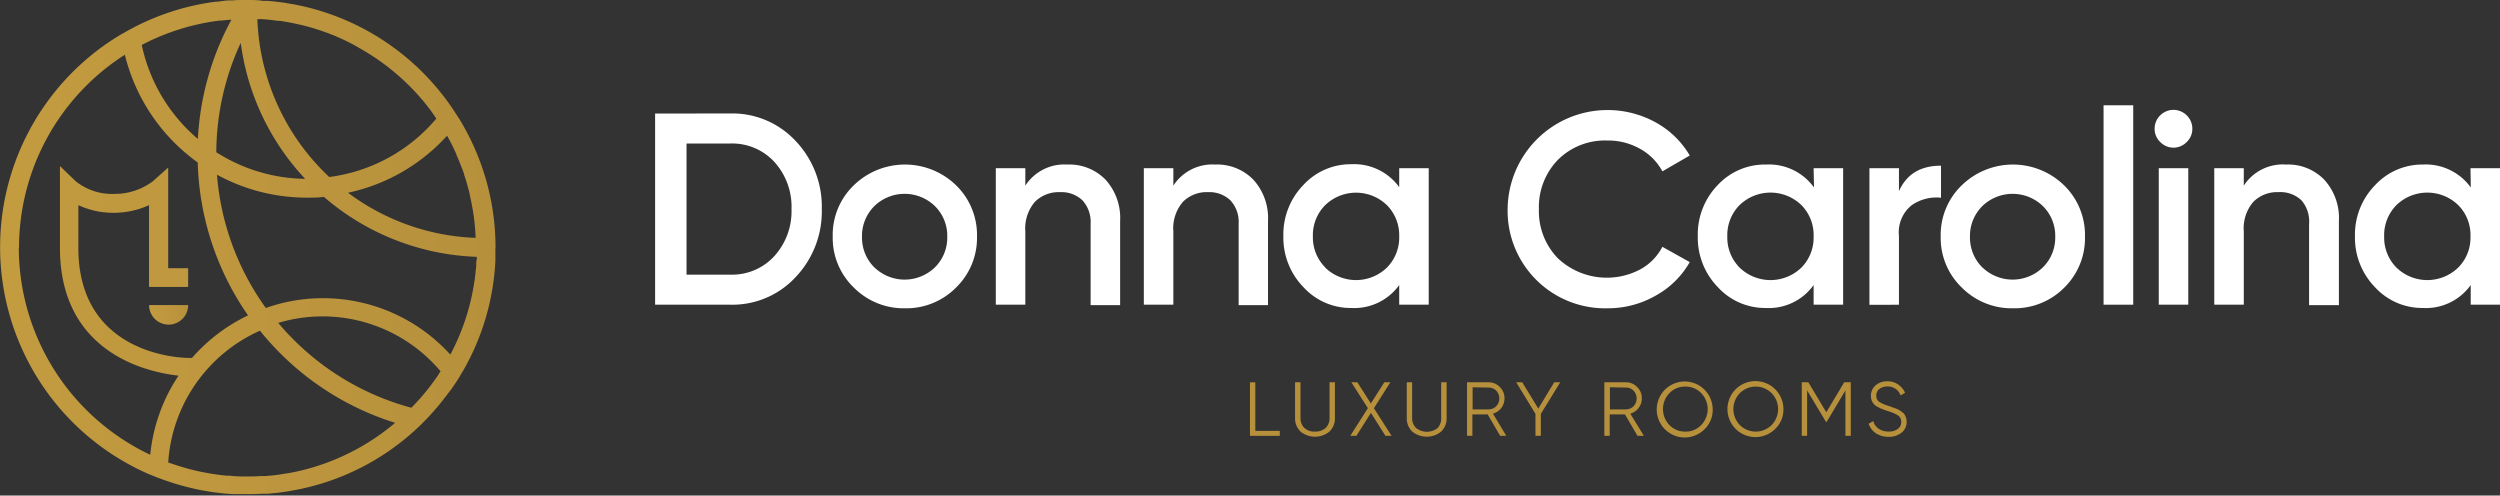
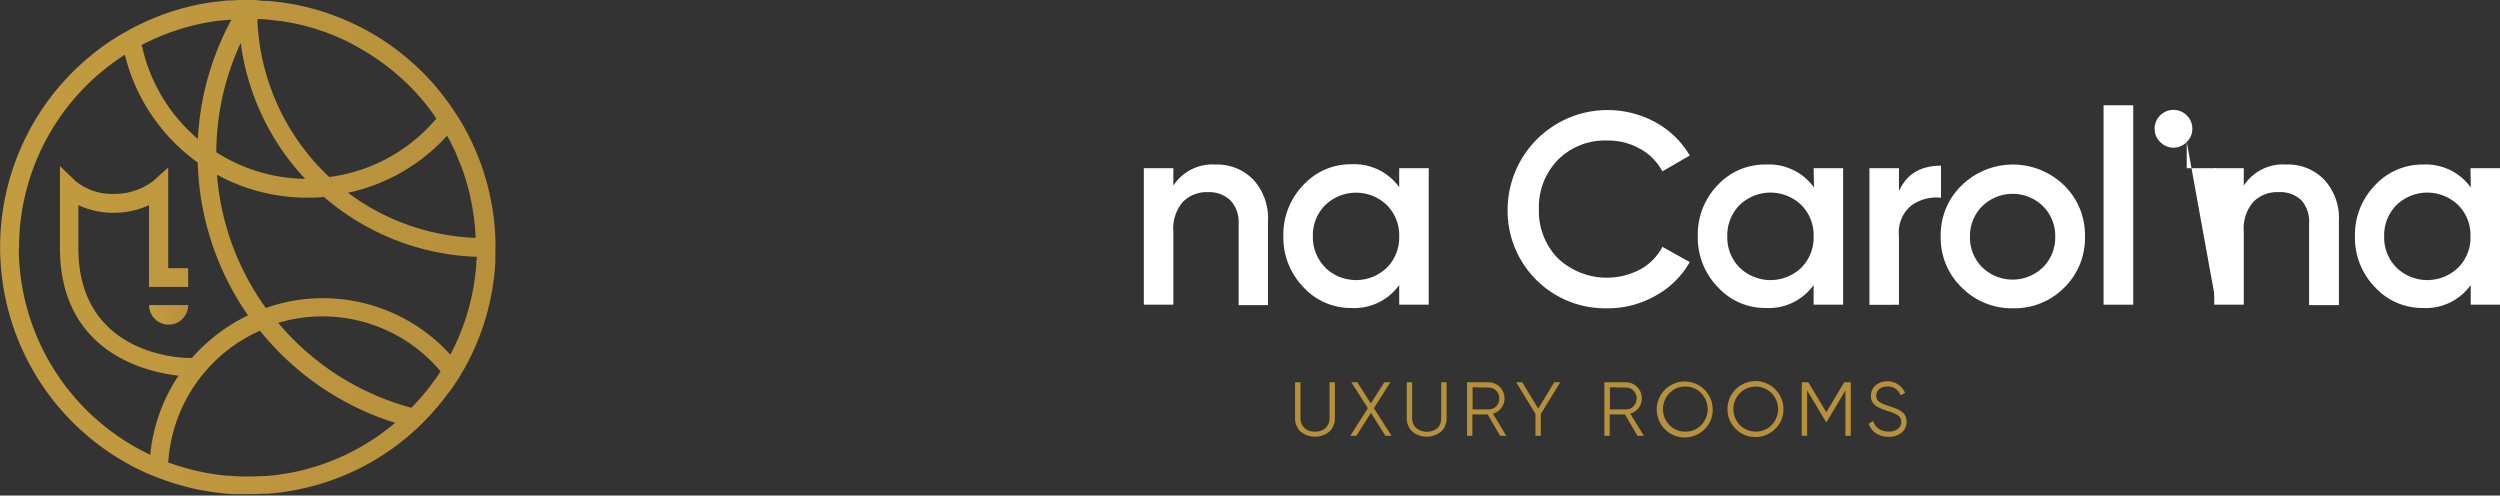
<svg xmlns="http://www.w3.org/2000/svg" xmlns:xlink="http://www.w3.org/1999/xlink" viewBox="0 0 326.97 64.81">
  <rect x="0" y="0" width="326.97" height="64.81" fill="#333333" stroke="none" />
  <defs>
    <style>.cls-1{fill:#fff;}.cls-2{fill:#b7903c;}.cls-3{fill:url(#Sfumatura_senza_nome_19);}.cls-4{fill:url(#Sfumatura_senza_nome_19-2);}</style>
    <linearGradient id="Sfumatura_senza_nome_19" y1="32.41" x2="64.81" y2="32.41" gradientUnits="userSpaceOnUse">
      <stop offset="0" stop-color="#c39c40" />
      <stop offset="1" stop-color="#b7903c" />
    </linearGradient>
    <linearGradient id="Sfumatura_senza_nome_19-2" x1="19.5" y1="41.18" x2="24.61" y2="41.18" xlink:href="#Sfumatura_senza_nome_19" />
  </defs>
  <g id="Livello_2" data-name="Livello 2">
    <g id="Livello_1-2" data-name="Livello 1">
-       <path class="cls-1" d="M95.51,14.84a11.28,11.28,0,0,1,8.56,3.61,12.44,12.44,0,0,1,3.41,8.9,12.46,12.46,0,0,1-3.41,8.88,11.26,11.26,0,0,1-8.56,3.62H85.68v-25Zm0,21.08a7.48,7.48,0,0,0,5.77-2.43,8.73,8.73,0,0,0,2.24-6.14,8.72,8.72,0,0,0-2.24-6.17,7.5,7.5,0,0,0-5.77-2.41H89.79V35.92Z" />
-       <path class="cls-1" d="M118.35,40.32a9.19,9.19,0,0,1-6.69-2.72,9,9,0,0,1-2.75-6.68,9,9,0,0,1,2.75-6.68,9.6,9.6,0,0,1,13.39,0,9.06,9.06,0,0,1,2.73,6.68,9.06,9.06,0,0,1-2.73,6.68A9.15,9.15,0,0,1,118.35,40.32Zm-4-5.36a5.69,5.69,0,0,0,7.93,0,5.45,5.45,0,0,0,1.61-4,5.45,5.45,0,0,0-1.61-4,5.69,5.69,0,0,0-7.93,0,5.49,5.49,0,0,0-1.61,4A5.49,5.49,0,0,0,114.38,35Z" />
-       <path class="cls-1" d="M139.61,21.52a6.6,6.6,0,0,1,5,2,7.46,7.46,0,0,1,1.89,5.39v11h-3.86V29.28a4.19,4.19,0,0,0-1.07-3.08,4,4,0,0,0-2.93-1.07,4.41,4.41,0,0,0-3.29,1.27,5.35,5.35,0,0,0-1.25,3.88v9.57h-3.86V22h3.86v2.28A6.09,6.09,0,0,1,139.61,21.52Z" />
      <path class="cls-1" d="M158.94,21.52a6.59,6.59,0,0,1,5,2,7.46,7.46,0,0,1,1.9,5.39v11H162V29.28a4.16,4.16,0,0,0-1.08-3.08,4,4,0,0,0-2.93-1.07,4.38,4.38,0,0,0-3.28,1.27,5.31,5.31,0,0,0-1.25,3.88v9.57h-3.86V22h3.86v2.28A6.07,6.07,0,0,1,158.94,21.52Z" />
      <path class="cls-1" d="M183,22h3.86V39.85H183V37.28a7.22,7.22,0,0,1-6.25,3,8.35,8.35,0,0,1-6.29-2.74,9.28,9.28,0,0,1-2.61-6.66,9.28,9.28,0,0,1,2.61-6.68,8.4,8.4,0,0,1,6.29-2.72,7.26,7.26,0,0,1,6.25,3Zm-9.68,13a5.81,5.81,0,0,0,8.07,0A5.59,5.59,0,0,0,183,30.92a5.59,5.59,0,0,0-1.61-4.09,5.81,5.81,0,0,0-8.07,0,5.55,5.55,0,0,0-1.61,4.09A5.55,5.55,0,0,0,173.35,35Z" />
      <path class="cls-1" d="M210.26,40.32a12.75,12.75,0,0,1-13.08-13A13.07,13.07,0,0,1,216.53,16,11.69,11.69,0,0,1,221,20.34l-3.58,2.07a7.28,7.28,0,0,0-2.91-2.94,8.43,8.43,0,0,0-4.27-1.09,8.69,8.69,0,0,0-6.49,2.53,8.86,8.86,0,0,0-2.48,6.44,8.84,8.84,0,0,0,2.48,6.43,9.34,9.34,0,0,0,10.78,1.45,7.07,7.07,0,0,0,2.89-2.95l3.58,2a11.5,11.5,0,0,1-4.45,4.38A12.55,12.55,0,0,1,210.26,40.32Z" />
      <path class="cls-1" d="M237.2,22h3.86V39.85H237.2V37.28a7.2,7.2,0,0,1-6.25,3,8.37,8.37,0,0,1-6.29-2.74,9.28,9.28,0,0,1-2.61-6.66,9.28,9.28,0,0,1,2.61-6.68A8.42,8.42,0,0,1,231,21.52a7.25,7.25,0,0,1,6.25,3Zm-9.68,13a5.82,5.82,0,0,0,8.08,0,5.58,5.58,0,0,0,1.6-4.09,5.58,5.58,0,0,0-1.6-4.09,5.82,5.82,0,0,0-8.08,0,5.59,5.59,0,0,0-1.61,4.09A5.59,5.59,0,0,0,227.52,35Z" />
      <path class="cls-1" d="M248.36,25c1-2.22,2.81-3.33,5.5-3.33v4.19a5.67,5.67,0,0,0-3.86,1,4.54,4.54,0,0,0-1.64,4v9H244.5V22h3.86Z" />
      <path class="cls-1" d="M263.26,40.32a9.19,9.19,0,0,1-6.69-2.72,9,9,0,0,1-2.75-6.68,9,9,0,0,1,2.75-6.68,9.6,9.6,0,0,1,13.39,0,9.06,9.06,0,0,1,2.73,6.68A9.06,9.06,0,0,1,270,37.6,9.15,9.15,0,0,1,263.26,40.32Zm-4-5.36a5.69,5.69,0,0,0,7.93,0,5.45,5.45,0,0,0,1.61-4,5.45,5.45,0,0,0-1.61-4,5.69,5.69,0,0,0-7.93,0,5.49,5.49,0,0,0-1.61,4A5.49,5.49,0,0,0,259.29,35Z" />
      <path class="cls-1" d="M275.12,39.85V13.77H279V39.85Z" />
-       <path class="cls-1" d="M286,18.57a2.4,2.4,0,0,1-3.47,0,2.34,2.34,0,0,1-.73-1.73,2.41,2.41,0,0,1,.71-1.73,2.45,2.45,0,0,1,3.51,0,2.41,2.41,0,0,1,.71,1.73A2.34,2.34,0,0,1,286,18.57Zm-3.66,21.28V22h3.86V39.85Z" />
+       <path class="cls-1" d="M286,18.57a2.4,2.4,0,0,1-3.47,0,2.34,2.34,0,0,1-.73-1.73,2.41,2.41,0,0,1,.71-1.73,2.45,2.45,0,0,1,3.51,0,2.41,2.41,0,0,1,.71,1.73A2.34,2.34,0,0,1,286,18.57ZV22h3.86V39.85Z" />
      <path class="cls-1" d="M299,21.52a6.57,6.57,0,0,1,5,2,7.42,7.42,0,0,1,1.9,5.39v11H302V29.28A4.19,4.19,0,0,0,301,26.2,4,4,0,0,0,298,25.13a4.39,4.39,0,0,0-3.29,1.27,5.31,5.31,0,0,0-1.25,3.88v9.57h-3.86V22h3.86v2.28A6.09,6.09,0,0,1,299,21.52Z" />
      <path class="cls-1" d="M323.11,22H327V39.85h-3.86V37.28a7.2,7.2,0,0,1-6.25,3,8.37,8.37,0,0,1-6.29-2.74A9.28,9.28,0,0,1,308,30.92a9.28,9.28,0,0,1,2.61-6.68,8.42,8.42,0,0,1,6.29-2.72,7.25,7.25,0,0,1,6.25,3Zm-9.68,13a5.81,5.81,0,0,0,8.07,0,5.55,5.55,0,0,0,1.61-4.09,5.55,5.55,0,0,0-1.61-4.09,5.81,5.81,0,0,0-8.07,0,5.59,5.59,0,0,0-1.61,4.09A5.59,5.59,0,0,0,313.43,35Z" />
-       <path class="cls-2" d="M164.18,56.35h3.2V57h-3.9V50h.7Z" />
      <path class="cls-2" d="M173.87,56.45a3,3,0,0,1-3.77,0,2.39,2.39,0,0,1-.72-1.82V50h.71v4.63a1.76,1.76,0,0,0,.5,1.33,1.92,1.92,0,0,0,1.4.49,2,2,0,0,0,1.4-.49,1.8,1.8,0,0,0,.5-1.33V50h.7v4.63A2.39,2.39,0,0,1,173.87,56.45Z" />
      <path class="cls-2" d="M182,57h-.8l-1.9-3-1.9,3h-.8l2.3-3.62L176.74,50h.79l1.76,2.77L181.05,50h.79l-2.15,3.39Z" />
      <path class="cls-2" d="M188.48,56.45a3,3,0,0,1-3.77,0,2.39,2.39,0,0,1-.72-1.82V50h.7v4.63a1.8,1.8,0,0,0,.5,1.33A2.26,2.26,0,0,0,188,56a1.79,1.79,0,0,0,.49-1.33V50h.71v4.63A2.39,2.39,0,0,1,188.48,56.45Z" />
      <path class="cls-2" d="M196.2,57l-1.63-2.8h-2V57h-.7V50h2.8a2,2,0,0,1,1.49.62,2,2,0,0,1,.61,1.48,2.06,2.06,0,0,1-1.51,2L197,57Zm-3.6-6.35v2.89h2.1a1.33,1.33,0,0,0,1-.43,1.47,1.47,0,0,0,0-2,1.32,1.32,0,0,0-1-.42Z" />
      <path class="cls-2" d="M204.06,50l-2.54,4.14V57h-.7V54.12L198.3,50h.79l2.1,3.44L203.27,50Z" />
      <path class="cls-2" d="M214.16,57l-1.63-2.8h-2V57h-.7V50h2.8a2,2,0,0,1,1.49.62,2,2,0,0,1,.61,1.48,2.06,2.06,0,0,1-1.51,2L215,57Zm-3.6-6.35v2.89h2.1a1.33,1.33,0,0,0,1-.43,1.47,1.47,0,0,0,0-2,1.32,1.32,0,0,0-1-.42Z" />
      <path class="cls-2" d="M223,56.07a3.66,3.66,0,1,1,1-2.57A3.48,3.48,0,0,1,223,56.07Zm-4.66-.48a2.81,2.81,0,0,0,2.08.86,2.78,2.78,0,0,0,2.08-.86,3,3,0,0,0,0-4.17,2.78,2.78,0,0,0-2.08-.86,2.81,2.81,0,0,0-2.08.86,3,3,0,0,0,0,4.17Z" />
      <path class="cls-2" d="M232.2,56.07a3.66,3.66,0,1,1,1.05-2.57A3.47,3.47,0,0,1,232.2,56.07Zm-4.65-.48a2.95,2.95,0,0,0,4.16,0,3,3,0,0,0,0-4.17,2.95,2.95,0,0,0-4.16,0,3,3,0,0,0,0,4.17Z" />
      <path class="cls-2" d="M242.06,50v7h-.7V51.06l-2.45,4.11h-.1l-2.46-4.11V57h-.7V50h.86l2.35,3.92L241.2,50Z" />
      <path class="cls-2" d="M247,57.13a3,3,0,0,1-1.65-.46,2.39,2.39,0,0,1-.95-1.25l.6-.35a1.84,1.84,0,0,0,.7,1,2.23,2.23,0,0,0,1.31.37,1.88,1.88,0,0,0,1.21-.35,1.08,1.08,0,0,0,.44-.91,1,1,0,0,0-.4-.84,5.78,5.78,0,0,0-1.32-.57,7.18,7.18,0,0,1-1.44-.59,1.52,1.52,0,0,1-.8-1.39,1.73,1.73,0,0,1,.62-1.4,2.27,2.27,0,0,1,1.53-.52,2.34,2.34,0,0,1,1.42.43,2.52,2.52,0,0,1,.89,1.08l-.59.33a1.73,1.73,0,0,0-1.72-1.16,1.66,1.66,0,0,0-1.05.32,1.08,1.08,0,0,0-.4.89.89.89,0,0,0,.36.78,4.39,4.39,0,0,0,1.19.53l.54.19.49.18a2.88,2.88,0,0,1,.46.22c.1.06.22.15.37.26a1.34,1.34,0,0,1,.31.33,2.18,2.18,0,0,1,.17.4,1.7,1.7,0,0,1,.07.51,1.75,1.75,0,0,1-.65,1.42A2.58,2.58,0,0,1,247,57.13Z" />
      <path class="cls-3" d="M64.81,32.41h0A32.24,32.24,0,0,0,60.16,15.7l0,0-.47-.73A32.28,32.28,0,0,0,39.28.74L38.89.66c-.33-.07-.66-.13-1-.18S37.29.37,37,.33l-.82-.1Q35.55.15,34.93.11l-.59,0C33.71,0,33.08,0,32.45,0h-.68l0,0c-.43,0-.86,0-1.29.05l-.33,0c-.58,0-1.16.1-1.73.17l-.21,0a32.11,32.11,0,0,0-11.87,4l-.51.28h0a32.38,32.38,0,0,0,3.66,57.52v0l.78.31c.23.1.46.18.69.26l.49.19,1,.33.52.17,1,.28.52.14,1.05.25.49.1c.37.08.74.14,1.11.2l.46.08c.39.06.78.1,1.17.15l.43.05,1.25.1.36,0c.54,0,1.08,0,1.63,0h0q1,0,1.92-.06l.67,0,1.19-.11.86-.11.86-.14A32,32,0,0,0,57,53.46c.12-.14.25-.28.36-.42l.58-.72c.33-.43.65-.86,1-1.3l.07-.09c.5-.72,1-1.45,1.41-2.21l.18-.28h0a32,32,0,0,0,4.19-14.3s0,0,0-.06,0-.29,0-.44h0V32.7c0-.05,0-.11,0-.16Zm-2.52,1.82c0,.41,0,.81-.09,1.22a1,1,0,0,1,0,.16,29.67,29.67,0,0,1-3.3,10.77A22.5,22.5,0,0,0,42.14,39a22.25,22.25,0,0,0-7.37,1.28,34.3,34.3,0,0,1-6.39-17.43,24.5,24.5,0,0,0,11.84,3c.72,0,1.43,0,2.14-.1a32.28,32.28,0,0,0,20,7.84v.32ZM38.41,61.75q-.51.11-1,.18t-.75.12l-.82.11-1.06.1-.62,0q-.87.06-1.74.06h0c-.81,0-1.61,0-2.41-.11l-.4,0c-.75-.07-1.5-.17-2.24-.3l-.49-.09c-.73-.13-1.46-.3-2.18-.49l-.43-.12c-.73-.21-1.46-.44-2.18-.7l-.09,0a20.29,20.29,0,0,1,12-17.26A36.72,36.72,0,0,0,51.68,55.3a29.83,29.83,0,0,1-13.15,6.43ZM57.35,49,57,49.5a29.38,29.38,0,0,1-2.41,3l0,0c-.26.28-.52.56-.79.83a34.37,34.37,0,0,1-17.41-11.1,20.18,20.18,0,0,1,21.23,6.33C57.5,48.72,57.43,48.84,57.35,49ZM18.54,5.88A29.93,29.93,0,0,1,28.72,2.69l.17,0,1.38-.12a36.67,36.67,0,0,0-4.39,15.6A22.11,22.11,0,0,1,18.54,5.88ZM33.66,2.5h.19c.84,0,1.68.12,2.51.23l.28,0q1.29.2,2.52.48l.28.06c.83.2,1.65.44,2.45.71l.24.08c.81.28,1.6.59,2.38.94l.18.08A25.18,25.18,0,0,1,47,6.28l.1.06a30.18,30.18,0,0,1,8.29,6.91l0,0C56,14,56.53,14.68,57,15.42l0,0a.53.53,0,0,0,.06.1,22,22,0,0,1-14,7.63A29.79,29.79,0,0,1,33.66,2.5ZM58.49,17.73h0l0,.05c.44.78.84,1.59,1.21,2.41l0,.06c.36.82.69,1.66,1,2.51l0,.08c.29.85.54,1.73.75,2.62,0,0,0,.05,0,.07q.31,1.35.51,2.73v0c.13.94.21,1.89.25,2.85a29.61,29.61,0,0,1-16.69-5.9A24.36,24.36,0,0,0,58.49,17.73Zm-27-12.09a32.07,32.07,0,0,0,8.42,17.75,22.08,22.08,0,0,1-11.62-3.48A34.34,34.34,0,0,1,31.47,5.64Zm-29,26.77A29.94,29.94,0,0,1,16.33,7.16a24.52,24.52,0,0,0,9.53,14.09,36.75,36.75,0,0,0,6.58,20,22.77,22.77,0,0,0-7.33,5.56h-.5c-.58,0-14.36-.21-14.36-14.36V26.83a10.73,10.73,0,0,0,4.57,1,11,11,0,0,0,4.67-1V37.53h5.12V35.08H22V21.91l-2,1.79a8.31,8.31,0,0,1-5.08,1.66,7.6,7.6,0,0,1-5-1.64l-2.08-2V32.41c0,13.85,11.55,16.29,15.51,16.72a22.55,22.55,0,0,0-3.7,10.35A30,30,0,0,1,2.46,32.41Z" />
      <path class="cls-4" d="M22.06,42.46a2.56,2.56,0,0,0,2.55-2.56H19.5A2.56,2.56,0,0,0,22.06,42.46Z" />
    </g>
  </g>
</svg>